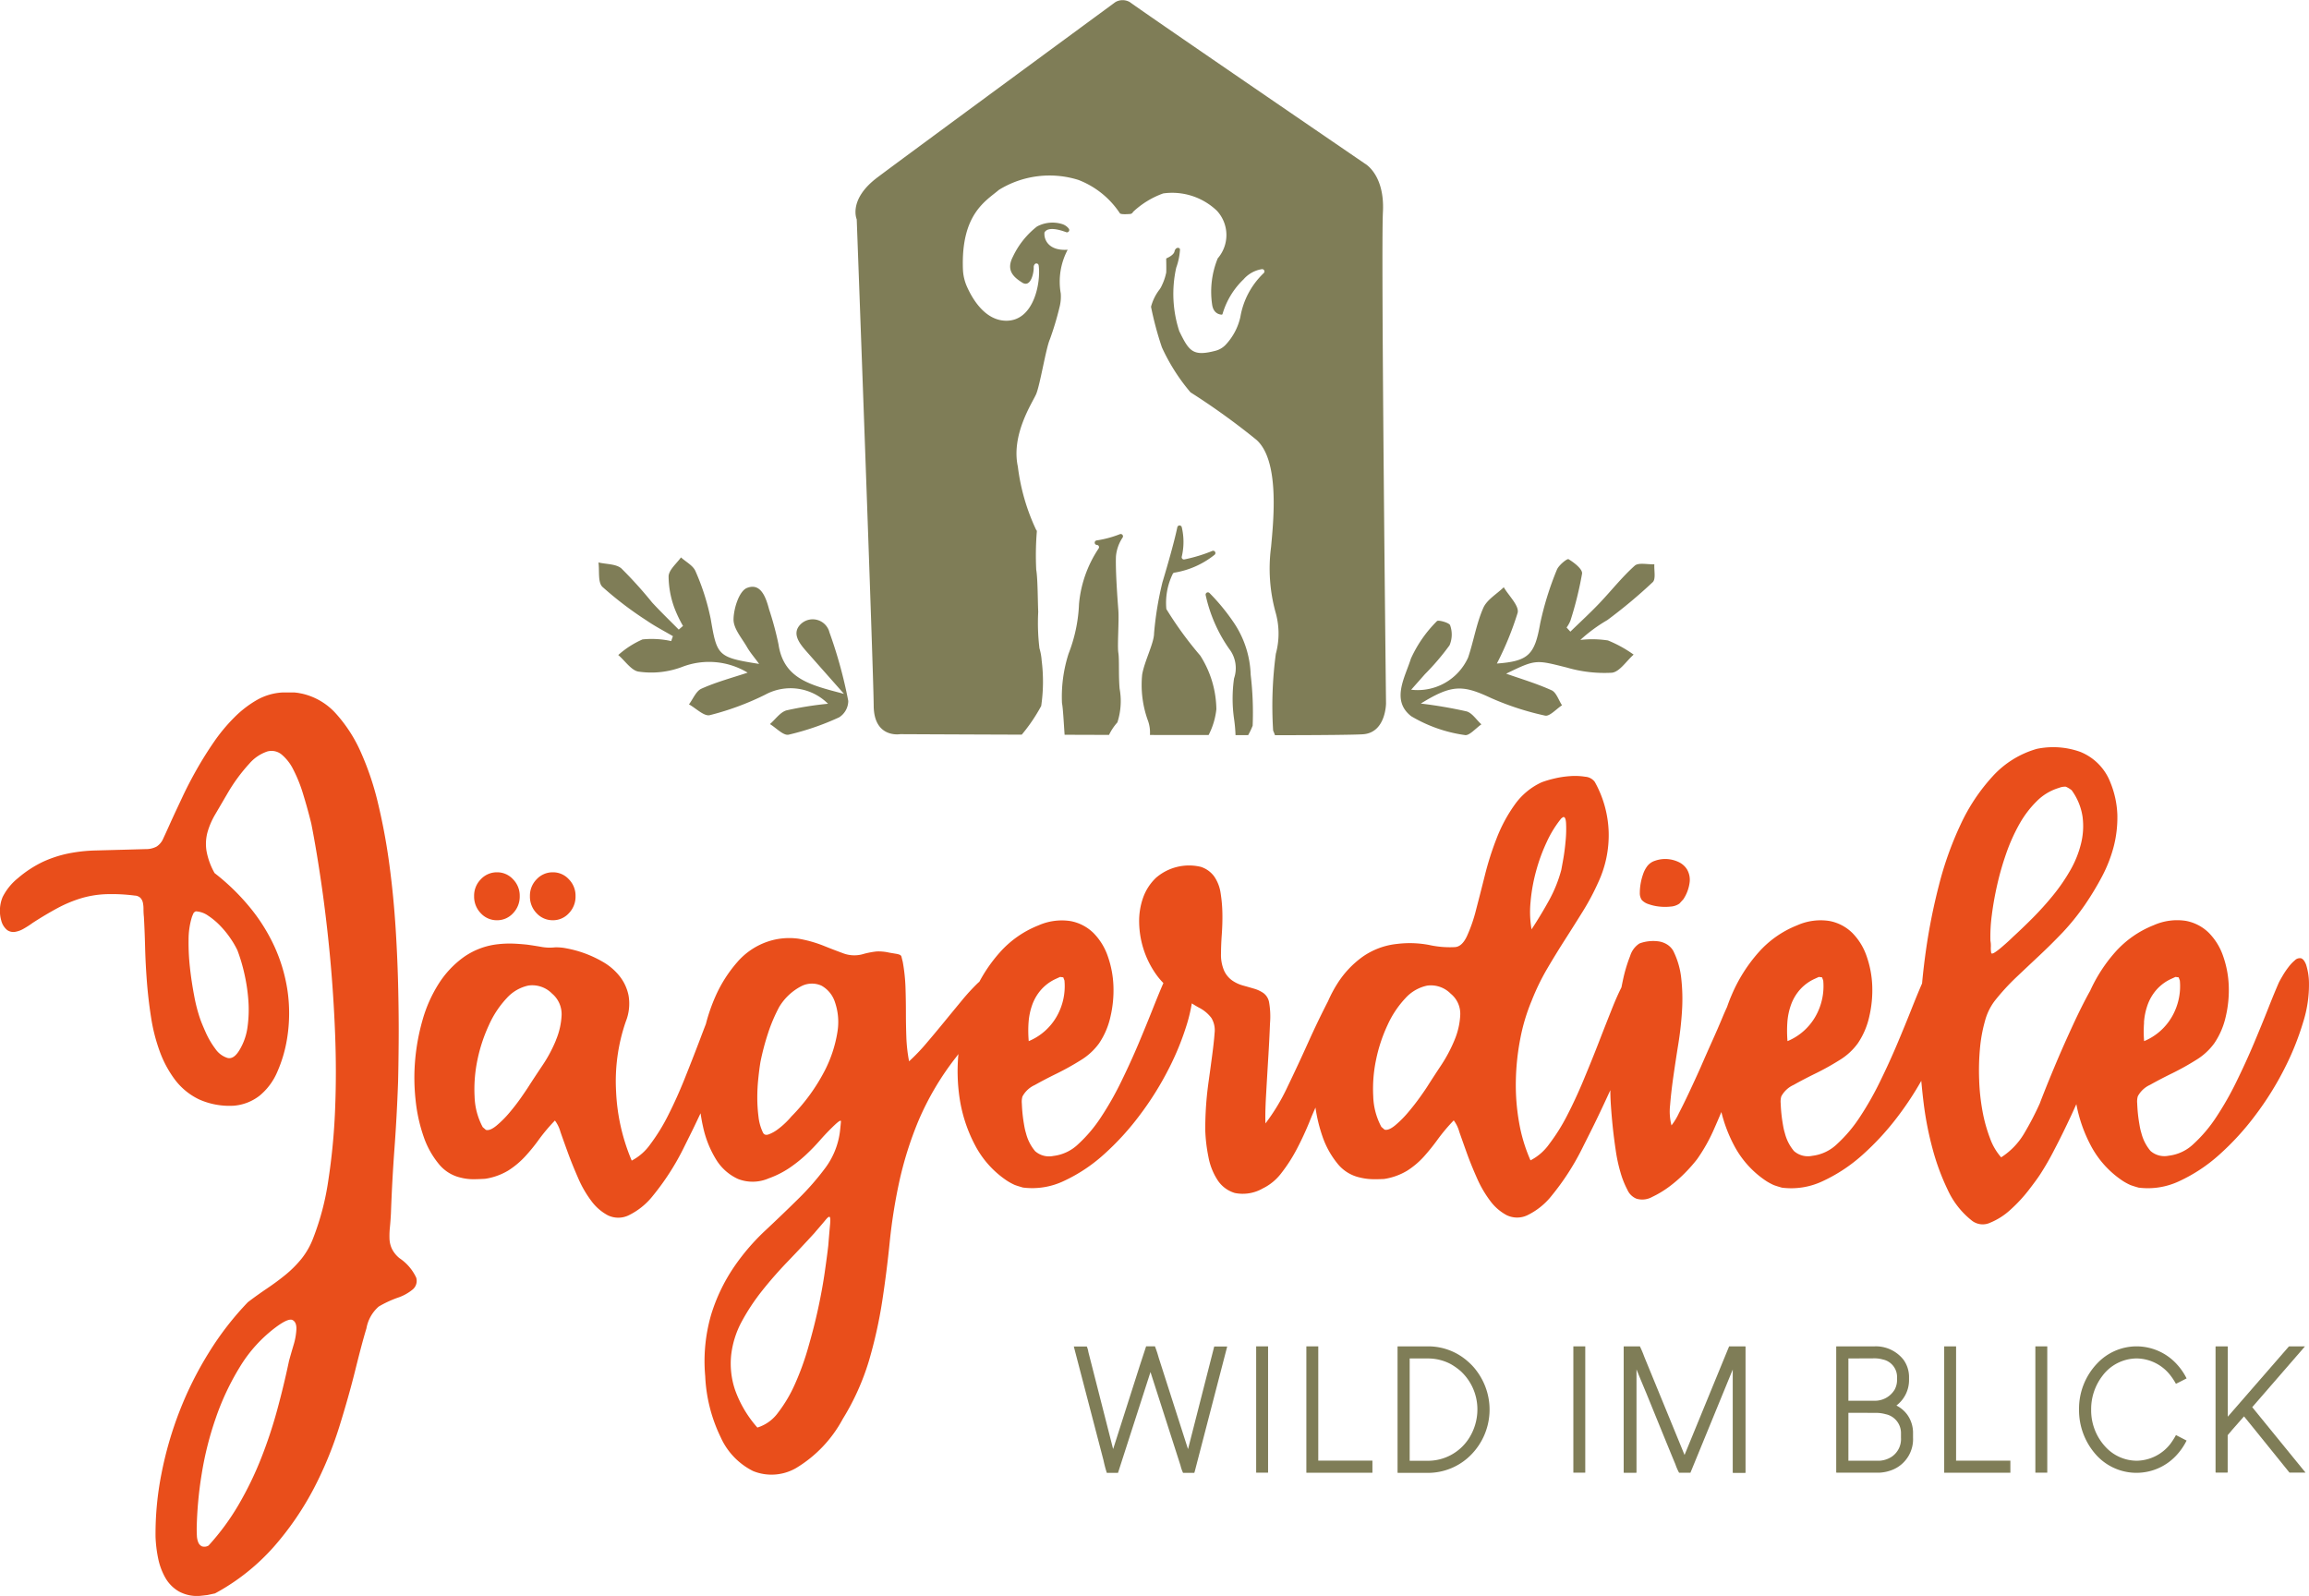
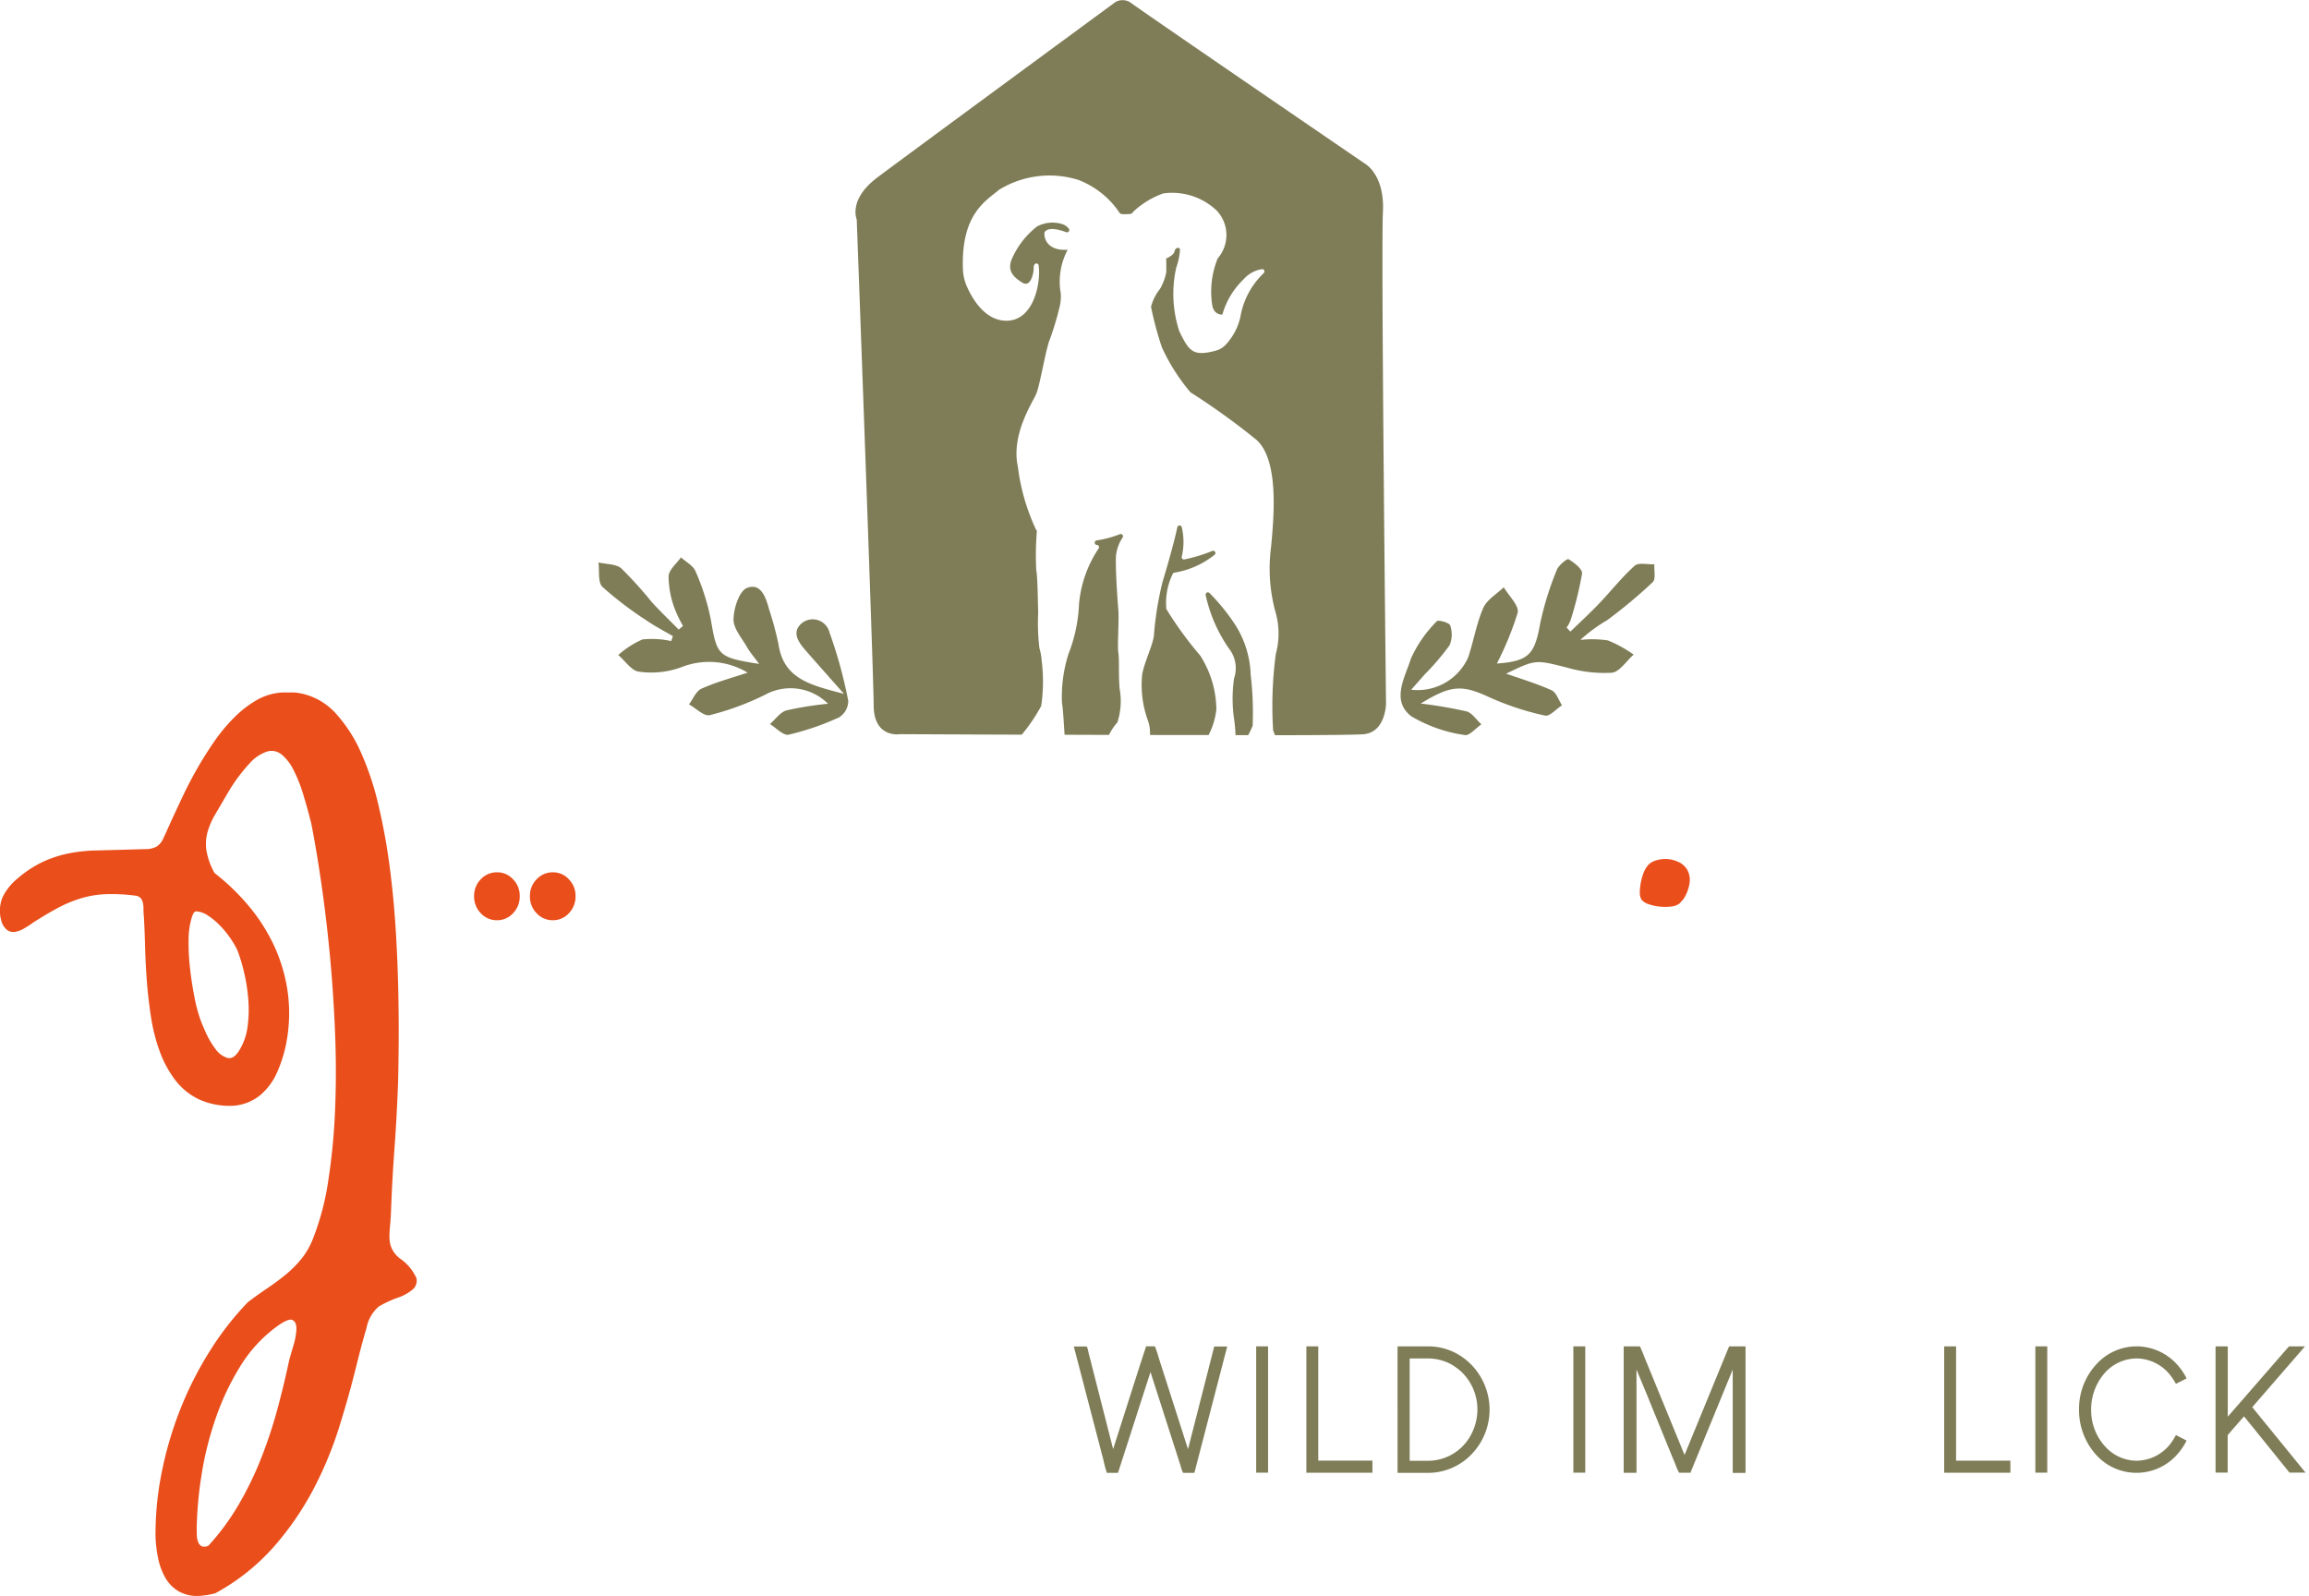
<svg xmlns="http://www.w3.org/2000/svg" width="116.328" height="80.402" viewBox="0 0 116.328 80.402">
  <g id="Logo_Jaegerdiele" transform="translate(-8.637 -8.616)">
    <g id="Gruppe_1" data-name="Gruppe 1" transform="translate(8.637 43.503)">
      <path id="Pfad_1" data-name="Pfad 1" d="M28.768,188.013a1.417,1.417,0,0,1-.388-.479,1.313,1.313,0,0,1-.12-.509,4.159,4.159,0,0,1,.021-.578c.021-.206.037-.437.051-.689q.059-1.658.18-3.295c.081-1.091.139-2.2.18-3.313.014-.518.023-1.181.03-1.986s0-1.692-.021-2.666-.062-1.993-.129-3.063-.169-2.136-.31-3.193a30.354,30.354,0,0,0-.56-3.063,14.476,14.476,0,0,0-.879-2.645,7.288,7.288,0,0,0-1.258-1.956,3.26,3.26,0,0,0-1.706-1.008l-.2-.039-.18-.021h-.622a2.92,2.92,0,0,0-1.279.379,5.375,5.375,0,0,0-1.147.888A8.753,8.753,0,0,0,19.416,162q-.468.68-.869,1.387t-.719,1.387c-.213.453-.4.851-.56,1.2-.173.386-.305.68-.4.879a.909.909,0,0,1-.34.419,1.149,1.149,0,0,1-.56.129l-1.077.03-1.468.039a7.909,7.909,0,0,0-1.339.15,5.9,5.9,0,0,0-1.279.418,5.725,5.725,0,0,0-1.267.828,2.885,2.885,0,0,0-.768.948,1.81,1.81,0,0,0-.069,1.188.894.894,0,0,0,.3.479.543.543,0,0,0,.388.09,1.257,1.257,0,0,0,.439-.16,4.475,4.475,0,0,0,.449-.289c.453-.294.872-.541,1.258-.749a6.565,6.565,0,0,1,1.168-.49,5.035,5.035,0,0,1,1.237-.21,9,9,0,0,1,1.487.069.436.436,0,0,1,.289.12.515.515,0,0,1,.12.24,1.528,1.528,0,0,1,.03.328,3.71,3.71,0,0,0,.021.388c.025.453.046.957.06,1.517s.044,1.138.09,1.736.116,1.2.21,1.8a8.9,8.9,0,0,0,.43,1.7,5.525,5.525,0,0,0,.768,1.438,3.318,3.318,0,0,0,1.218,1,3.748,3.748,0,0,0,1.757.319,2.433,2.433,0,0,0,1.3-.509,3.143,3.143,0,0,0,.879-1.177,6.841,6.841,0,0,0,.5-1.688,7.973,7.973,0,0,0,.021-2.435,8.279,8.279,0,0,0-.668-2.236,9.068,9.068,0,0,0-1.258-1.986,11.082,11.082,0,0,0-1.746-1.688,3.533,3.533,0,0,1-.409-1.128,2.253,2.253,0,0,1,.051-.927,3.834,3.834,0,0,1,.388-.9c.18-.305.381-.652.608-1.038a8.6,8.6,0,0,1,1.117-1.526,2.066,2.066,0,0,1,.9-.608.8.8,0,0,1,.719.15,2.336,2.336,0,0,1,.59.758,7.166,7.166,0,0,1,.49,1.218c.146.472.287.976.418,1.507q.26,1.318.509,3.033t.43,3.623q.18,1.907.259,3.9t0,3.873a31.8,31.8,0,0,1-.34,3.544,13.236,13.236,0,0,1-.758,2.9,3.858,3.858,0,0,1-.6,1.059,5.653,5.653,0,0,1-.8.8c-.294.24-.6.465-.918.68s-.645.446-.978.7a15.153,15.153,0,0,0-1.956,2.525,17.719,17.719,0,0,0-1.477,2.945,18.427,18.427,0,0,0-.918,3.163,15.607,15.607,0,0,0-.3,3.184,6.588,6.588,0,0,0,.129,1.077,3.334,3.334,0,0,0,.358.978,1.866,1.866,0,0,0,.689.7,1.9,1.9,0,0,0,1.1.22l.34-.039.379-.081a10.813,10.813,0,0,0,2.985-2.374,15.005,15.005,0,0,0,2-2.925,19.032,19.032,0,0,0,1.267-3.063q.479-1.536.8-2.825c.213-.858.4-1.581.578-2.166a1.9,1.9,0,0,1,.62-1.1,5.536,5.536,0,0,1,.939-.439,2.342,2.342,0,0,0,.768-.418.562.562,0,0,0,.18-.6A2.4,2.4,0,0,0,28.768,188.013Zm-9.643-17.257a3.534,3.534,0,0,1,.608.509,4.7,4.7,0,0,1,.518.638,4.286,4.286,0,0,1,.349.6,8.75,8.75,0,0,1,.349,1.177,8.958,8.958,0,0,1,.2,1.336,6.331,6.331,0,0,1-.039,1.327,3.007,3.007,0,0,1-.388,1.147c-.2.347-.409.49-.629.43a1.163,1.163,0,0,1-.608-.46,4.214,4.214,0,0,1-.49-.839c-.139-.312-.236-.548-.289-.71a8.058,8.058,0,0,1-.289-1.137c-.086-.453-.157-.918-.21-1.4a11.116,11.116,0,0,1-.069-1.4,3.88,3.88,0,0,1,.169-1.158c.025-.067.051-.123.069-.169a.226.226,0,0,1,.129-.111A1.166,1.166,0,0,1,19.125,170.756Zm4.293,21.659c-.092.312-.166.569-.22.768q-.26,1.238-.6,2.485a23.156,23.156,0,0,1-.818,2.455,17.024,17.024,0,0,1-1.128,2.317,12.038,12.038,0,0,1-1.507,2.046.4.4,0,0,1-.34.039.382.382,0,0,1-.18-.2,1,1,0,0,1-.069-.34c-.007-.134-.009-.259-.009-.379a19.292,19.292,0,0,1,.25-2.714,16.518,16.518,0,0,1,.71-2.825,12.933,12.933,0,0,1,1.218-2.585,7.07,7.07,0,0,1,1.817-2c.412-.305.689-.425.828-.358s.206.22.2.46A3.338,3.338,0,0,1,23.418,192.415Z" transform="translate(-8.637 -159.51)" fill="#e94e1b" />
      <path id="Pfad_2" data-name="Pfad 2" d="M125.268,201.106a1.075,1.075,0,0,0,.8-.349,1.2,1.2,0,0,0,.34-.869,1.172,1.172,0,0,0-.34-.848,1.075,1.075,0,0,0-.8-.349,1.1,1.1,0,0,0-.818.349,1.172,1.172,0,0,0-.34.848,1.2,1.2,0,0,0,.34.869A1.1,1.1,0,0,0,125.268,201.106Z" transform="translate(-97.412 -189.632)" fill="#e94e1b" />
      <path id="Pfad_3" data-name="Pfad 3" d="M113.1,201.106a1.075,1.075,0,0,0,.8-.349,1.2,1.2,0,0,0,.34-.869,1.172,1.172,0,0,0-.34-.848,1.075,1.075,0,0,0-.8-.349,1.1,1.1,0,0,0-.818.349,1.172,1.172,0,0,0-.34.848,1.2,1.2,0,0,0,.34.869A1.091,1.091,0,0,0,113.1,201.106Z" transform="translate(-88.056 -189.632)" fill="#e94e1b" />
      <path id="Pfad_4" data-name="Pfad 4" d="M366.4,198.072a2.322,2.322,0,0,0,.539.12,2.6,2.6,0,0,0,.569,0,.873.873,0,0,0,.439-.15l.2-.22a1.994,1.994,0,0,0,.319-.879,1.038,1.038,0,0,0-.139-.629,1,1,0,0,0-.448-.379,1.58,1.58,0,0,0-.59-.139,1.53,1.53,0,0,0-.578.09.79.79,0,0,0-.419.319,1.451,1.451,0,0,0-.18.37,2.973,2.973,0,0,0-.12.469,2.667,2.667,0,0,0-.039.46.6.6,0,0,0,.1.358A.8.8,0,0,0,366.4,198.072Z" transform="translate(-283.338 -187.406)" fill="#e94e1b" />
-       <path id="Pfad_5" data-name="Pfad 5" d="M194.259,182.382c-.074-.18-.157-.282-.25-.31a.348.348,0,0,0-.31.1,2.085,2.085,0,0,0-.328.349,3.989,3.989,0,0,0-.289.43c-.086.146-.15.259-.19.34-.146.333-.326.768-.539,1.309s-.453,1.124-.719,1.757-.56,1.274-.879,1.926a15.633,15.633,0,0,1-1.017,1.787,7.085,7.085,0,0,1-1.138,1.348,2.172,2.172,0,0,1-1.258.6,1.061,1.061,0,0,1-.918-.24,2.25,2.25,0,0,1-.46-.9,2.945,2.945,0,0,1-.09-.388c-.032-.18-.06-.365-.081-.559s-.032-.377-.039-.548a.949.949,0,0,1,.03-.358,1.319,1.319,0,0,1,.62-.578q.5-.281,1.107-.578a13.3,13.3,0,0,0,1.2-.668,3.15,3.15,0,0,0,.927-.848,3.884,3.884,0,0,0,.578-1.348,5.838,5.838,0,0,0,.15-1.547,5.056,5.056,0,0,0-.28-1.487,3.091,3.091,0,0,0-.719-1.177,2.226,2.226,0,0,0-1.168-.608,2.893,2.893,0,0,0-1.616.22,5.1,5.1,0,0,0-1.947,1.366,7.774,7.774,0,0,0-1.255,1.944c-.014.025-.028.046-.042.072-.259.472-.536,1.024-.828,1.658s-.559,1.23-.8,1.8-.439,1.052-.6,1.457-.247.629-.259.668a15.076,15.076,0,0,1-.788,1.517A3.6,3.6,0,0,1,178.9,192.1a2.945,2.945,0,0,1-.56-.957,7.67,7.67,0,0,1-.379-1.366,10.568,10.568,0,0,1-.169-1.568,12.2,12.2,0,0,1,.039-1.577,7.5,7.5,0,0,1,.25-1.387,2.924,2.924,0,0,1,.479-1.008,11.266,11.266,0,0,1,1.1-1.207q.579-.548,1.168-1.1t1.168-1.158a11.843,11.843,0,0,0,1.119-1.387,14.765,14.765,0,0,0,.869-1.438,7.052,7.052,0,0,0,.59-1.517,5.9,5.9,0,0,0,.18-1.586,4.727,4.727,0,0,0-.358-1.646,2.7,2.7,0,0,0-1.517-1.528,4.055,4.055,0,0,0-2.176-.15,4.775,4.775,0,0,0-2.226,1.378,9.5,9.5,0,0,0-1.616,2.425,16.979,16.979,0,0,0-1.1,3.084,29.952,29.952,0,0,0-.659,3.325c-.076.548-.139,1.082-.187,1.607-.143.328-.317.749-.523,1.267q-.319.808-.719,1.757t-.879,1.926a15.631,15.631,0,0,1-1.017,1.787,7.085,7.085,0,0,1-1.138,1.348,2.172,2.172,0,0,1-1.258.6,1.061,1.061,0,0,1-.918-.24,2.25,2.25,0,0,1-.46-.9,2.944,2.944,0,0,1-.09-.388c-.032-.18-.06-.365-.081-.56s-.032-.377-.039-.548a.949.949,0,0,1,.03-.358,1.319,1.319,0,0,1,.62-.578q.5-.281,1.107-.578a13.306,13.306,0,0,0,1.2-.668,3.149,3.149,0,0,0,.927-.848,3.884,3.884,0,0,0,.578-1.348,5.837,5.837,0,0,0,.15-1.547,5.056,5.056,0,0,0-.28-1.487,3.091,3.091,0,0,0-.719-1.177,2.226,2.226,0,0,0-1.168-.608,2.893,2.893,0,0,0-1.616.22,5.1,5.1,0,0,0-1.947,1.366,7.848,7.848,0,0,0-1.348,2.136c-.088.2-.166.407-.238.615-.069.148-.153.338-.25.571q-.208.5-.49,1.128t-.578,1.309c-.2.453-.4.881-.59,1.288s-.365.758-.52,1.059a3.144,3.144,0,0,1-.37.608,2.811,2.811,0,0,1-.069-1.029q.049-.628.16-1.408c.074-.518.157-1.068.25-1.646a17.046,17.046,0,0,0,.19-1.706,9.334,9.334,0,0,0-.039-1.616,4.032,4.032,0,0,0-.409-1.4.937.937,0,0,0-.319-.319,1.116,1.116,0,0,0-.439-.15,1.933,1.933,0,0,0-.49,0,1.9,1.9,0,0,0-.449.109,1.135,1.135,0,0,0-.469.629,7.562,7.562,0,0,0-.37,1.249c-.023.109-.046.217-.067.331-.148.294-.31.654-.481,1.087-.206.518-.43,1.084-.668,1.7s-.492,1.237-.758,1.877-.543,1.235-.828,1.787a9.515,9.515,0,0,1-.9,1.438,2.634,2.634,0,0,1-.948.828,8.133,8.133,0,0,1-.578-1.926,10.8,10.8,0,0,1-.16-2.085,12.291,12.291,0,0,1,.22-2.1,9.62,9.62,0,0,1,.578-1.935,11.619,11.619,0,0,1,.779-1.607c.294-.5.592-.987.9-1.468s.606-.955.9-1.427a12.211,12.211,0,0,0,.779-1.468,5.62,5.62,0,0,0,.52-2.536,5.51,5.51,0,0,0-.7-2.515.652.652,0,0,0-.479-.259,3.294,3.294,0,0,0-.779-.03,4.793,4.793,0,0,0-.818.129,5.011,5.011,0,0,0-.6.18,3.408,3.408,0,0,0-1.357,1.128,7.618,7.618,0,0,0-.9,1.667,15.157,15.157,0,0,0-.6,1.877c-.16.638-.31,1.225-.449,1.757a7.669,7.669,0,0,1-.46,1.327c-.166.354-.37.536-.608.548a4.834,4.834,0,0,1-1.3-.109,5.242,5.242,0,0,0-1.616-.051,3.679,3.679,0,0,0-1.736.65,4.864,4.864,0,0,0-1.258,1.336,6.467,6.467,0,0,0-.476.895q-.506.981-1.01,2.1t-1.038,2.226a10.069,10.069,0,0,1-1.107,1.836q-.021-.5.03-1.408t.109-1.866q.059-.957.09-1.766a4.154,4.154,0,0,0-.051-1.089.742.742,0,0,0-.28-.439,1.63,1.63,0,0,0-.469-.22c-.18-.053-.365-.106-.56-.16a1.788,1.788,0,0,1-.539-.25,1.239,1.239,0,0,1-.409-.49,2,2,0,0,1-.16-.879c0-.28.014-.6.039-.957s.037-.714.03-1.068a7.2,7.2,0,0,0-.09-1.017,1.964,1.964,0,0,0-.319-.828,1.335,1.335,0,0,0-.68-.49,2.549,2.549,0,0,0-2.254.55,2.58,2.58,0,0,0-.65,1,3.528,3.528,0,0,0-.2,1.258,4.664,4.664,0,0,0,.828,2.573,3.536,3.536,0,0,0,.393.474q-.218.5-.532,1.292t-.719,1.757q-.4.947-.879,1.926a15.631,15.631,0,0,1-1.017,1.787,7.084,7.084,0,0,1-1.138,1.348,2.172,2.172,0,0,1-1.258.6,1.061,1.061,0,0,1-.918-.24,2.25,2.25,0,0,1-.46-.9,2.939,2.939,0,0,1-.09-.388c-.032-.18-.06-.365-.081-.56s-.032-.377-.039-.548a.949.949,0,0,1,.03-.358,1.319,1.319,0,0,1,.62-.578q.5-.281,1.107-.578a13.636,13.636,0,0,0,1.2-.668,3.189,3.189,0,0,0,.929-.848,3.884,3.884,0,0,0,.578-1.348,5.838,5.838,0,0,0,.15-1.547,5.058,5.058,0,0,0-.28-1.487,3.092,3.092,0,0,0-.719-1.177,2.226,2.226,0,0,0-1.168-.608,2.893,2.893,0,0,0-1.616.22,5.1,5.1,0,0,0-1.947,1.366,7.593,7.593,0,0,0-1.024,1.47l-.065.055a10.192,10.192,0,0,0-.809.879c-.287.347-.578.7-.879,1.068s-.6.728-.909,1.089a9.735,9.735,0,0,1-.879.918,7.875,7.875,0,0,1-.139-1.249q-.021-.61-.021-1.228t-.021-1.249a9.009,9.009,0,0,0-.139-1.288c-.028-.106-.046-.187-.06-.24a.15.15,0,0,0-.081-.109.761.761,0,0,0-.18-.051l-.358-.06a2.38,2.38,0,0,0-.638-.06,4.246,4.246,0,0,0-.638.12,1.6,1.6,0,0,1-1.029-.021c-.326-.12-.673-.252-1.038-.4a6.348,6.348,0,0,0-1.218-.34,3.393,3.393,0,0,0-1.547.139,3.515,3.515,0,0,0-1.556,1.047,6.789,6.789,0,0,0-1.1,1.736,8.893,8.893,0,0,0-.474,1.373c-.109.28-.22.571-.333.872q-.35.919-.738,1.887t-.818,1.817a9.555,9.555,0,0,1-.9,1.468,2.658,2.658,0,0,1-.948.839,10.045,10.045,0,0,1-.788-3.493,9.2,9.2,0,0,1,.49-3.514,2.424,2.424,0,0,0,.139-1.309,2.292,2.292,0,0,0-.46-.987,2.944,2.944,0,0,0-.818-.7,5.7,5.7,0,0,0-1.845-.689,2.529,2.529,0,0,0-.59-.051,2.375,2.375,0,0,1-.71-.03c-.273-.046-.509-.083-.707-.109-.252-.025-.492-.044-.719-.051a5.142,5.142,0,0,0-.719.03,3.679,3.679,0,0,0-1.736.65,4.864,4.864,0,0,0-1.258,1.336,6.891,6.891,0,0,0-.809,1.806,10.671,10.671,0,0,0-.379,2.025,10.329,10.329,0,0,0,.021,2.037,8.072,8.072,0,0,0,.4,1.827,4.392,4.392,0,0,0,.758,1.378,1.977,1.977,0,0,0,1.107.7,2.548,2.548,0,0,0,.62.081c.2,0,.4-.007.62-.021a3.175,3.175,0,0,0,1.168-.419,4.291,4.291,0,0,0,.839-.7,8.954,8.954,0,0,0,.707-.869,9.185,9.185,0,0,1,.8-.948,1.739,1.739,0,0,1,.28.578q.16.458.379,1.059c.146.4.317.818.509,1.258a5.588,5.588,0,0,0,.659,1.147,2.487,2.487,0,0,0,.828.728,1.206,1.206,0,0,0,1.029.021,3.51,3.51,0,0,0,1.258-1.008,12.65,12.65,0,0,0,1.507-2.326c.106-.213.259-.523.46-.927.136-.275.277-.576.428-.895.035.227.072.449.123.666a5.226,5.226,0,0,0,.668,1.676,2.512,2.512,0,0,0,1.1.969,2.027,2.027,0,0,0,1.538-.03,4.71,4.71,0,0,0,1.008-.5,6.84,6.84,0,0,0,.839-.659,9.922,9.922,0,0,0,.738-.758q.35-.4.749-.779c.213-.2.317-.257.31-.169s-.023.257-.051.509a3.887,3.887,0,0,1-.728,1.817,13.286,13.286,0,0,1-1.378,1.577q-.787.777-1.667,1.6a11.028,11.028,0,0,0-1.586,1.857,8.955,8.955,0,0,0-1.128,2.365,8.4,8.4,0,0,0-.3,3.105,7.82,7.82,0,0,0,.779,3.075,3.506,3.506,0,0,0,1.637,1.706,2.471,2.471,0,0,0,2.157-.15,6.423,6.423,0,0,0,2.356-2.476,12.326,12.326,0,0,0,1.327-2.955,23.229,23.229,0,0,0,.659-2.964q.229-1.488.379-2.985a27.4,27.4,0,0,1,.479-3.033,18,18,0,0,1,.978-3.105,14.223,14.223,0,0,1,1.887-3.184c.037-.049.076-.1.118-.16a9.279,9.279,0,0,0,.06,2.226,7.437,7.437,0,0,0,.788,2.386,4.853,4.853,0,0,0,1.607,1.776,2.968,2.968,0,0,0,.388.21c.086.032.222.076.409.129a3.7,3.7,0,0,0,2.055-.328,8.068,8.068,0,0,0,2.007-1.327,13.465,13.465,0,0,0,1.817-1.986,15.551,15.551,0,0,0,1.457-2.326,13.764,13.764,0,0,0,.948-2.344,8.182,8.182,0,0,0,.222-.966c.136.083.261.16.368.217a1.79,1.79,0,0,1,.62.518,1.187,1.187,0,0,1,.16.758q-.031.479-.169,1.477c-.039.305-.081.6-.12.879s-.074.553-.1.818-.046.539-.06.818-.021.578-.021.9a8.134,8.134,0,0,0,.16,1.348,3.191,3.191,0,0,0,.46,1.168,1.573,1.573,0,0,0,.869.65,2.017,2.017,0,0,0,1.408-.229,2.607,2.607,0,0,0,.948-.788,7.9,7.9,0,0,0,.779-1.218c.234-.446.442-.9.629-1.357.1-.259.206-.495.3-.712a7.822,7.822,0,0,0,.347,1.44,4.438,4.438,0,0,0,.758,1.378,1.977,1.977,0,0,0,1.107.7,2.973,2.973,0,0,0,.62.09c.2.007.407,0,.62-.009a3.174,3.174,0,0,0,1.168-.418,4.105,4.105,0,0,0,.839-.708,10.388,10.388,0,0,0,.707-.879,9.188,9.188,0,0,1,.8-.948,1.74,1.74,0,0,1,.28.578q.16.458.379,1.068c.146.407.317.825.509,1.258a5.7,5.7,0,0,0,.659,1.138,2.486,2.486,0,0,0,.828.728,1.206,1.206,0,0,0,1.029.021,3.51,3.51,0,0,0,1.258-1.008,12.648,12.648,0,0,0,1.507-2.326c.106-.213.259-.518.46-.918s.416-.848.65-1.348c.109-.234.22-.472.331-.714,0,.037,0,.074,0,.1,0,.16.009.4.03.71s.051.659.09,1.038.09.772.15,1.177a7.868,7.868,0,0,0,.24,1.117,4.484,4.484,0,0,0,.349.879.847.847,0,0,0,.46.449,1.02,1.02,0,0,0,.788-.09,5.067,5.067,0,0,0,.9-.548,6.908,6.908,0,0,0,.818-.728,7.452,7.452,0,0,0,.548-.629,8.626,8.626,0,0,0,.869-1.556c.118-.266.236-.539.351-.816a7.317,7.317,0,0,0,.647,1.695,4.853,4.853,0,0,0,1.607,1.776,2.968,2.968,0,0,0,.388.21c.086.032.222.076.409.129a3.7,3.7,0,0,0,2.055-.328,8.068,8.068,0,0,0,2.007-1.327,13.465,13.465,0,0,0,1.817-1.986,15.966,15.966,0,0,0,1.142-1.741c.032.363.072.749.125,1.172a16.6,16.6,0,0,0,.439,2.236,11.726,11.726,0,0,0,.768,2.085,4.194,4.194,0,0,0,1.188,1.526.886.886,0,0,0,.948.129,3.422,3.422,0,0,0,1.029-.659,7.563,7.563,0,0,0,.909-.978c.273-.354.469-.622.59-.809a13.942,13.942,0,0,0,.7-1.218q.42-.8.869-1.766c.083-.178.164-.361.247-.543a7.309,7.309,0,0,0,.731,2.09,4.853,4.853,0,0,0,1.607,1.776,2.966,2.966,0,0,0,.388.21c.086.032.222.076.409.129a3.7,3.7,0,0,0,2.055-.328,8.068,8.068,0,0,0,2.007-1.327,13.464,13.464,0,0,0,1.817-1.986,15.551,15.551,0,0,0,1.457-2.326,13.957,13.957,0,0,0,.948-2.344,6.271,6.271,0,0,0,.3-2.046A3.192,3.192,0,0,0,194.259,182.382Zm-8.164,2.925a3.281,3.281,0,0,1,.18-.879,2.376,2.376,0,0,1,.439-.758,2.226,2.226,0,0,1,.749-.559l.22-.1.159.021.06.16a3.077,3.077,0,0,1-.4,1.826,2.9,2.9,0,0,1-1.4,1.228A5.811,5.811,0,0,1,186.1,185.307Zm-7.667-5.4q.09-.728.27-1.526a14.453,14.453,0,0,1,.46-1.6,9.185,9.185,0,0,1,.659-1.468,5.161,5.161,0,0,1,.879-1.158,2.642,2.642,0,0,1,1.117-.668.82.82,0,0,1,.34-.06,1.2,1.2,0,0,1,.3.18,3.019,3.019,0,0,1,.548,1.336,3.645,3.645,0,0,1-.081,1.366,5.2,5.2,0,0,1-.548,1.348,9.38,9.38,0,0,1-.869,1.258c-.326.4-.666.775-1.017,1.128s-.682.668-.987.948c-.028.028-.092.09-.2.19s-.222.2-.349.31-.243.2-.349.271-.173.09-.2.051a1.307,1.307,0,0,1-.021-.31,1.31,1.31,0,0,0-.021-.31A8.151,8.151,0,0,1,178.428,179.906Zm-10.3,5.4a3.281,3.281,0,0,1,.18-.879,2.376,2.376,0,0,1,.439-.758,2.227,2.227,0,0,1,.749-.559l.22-.1.16.021.06.16a3.077,3.077,0,0,1-.4,1.826,2.9,2.9,0,0,1-1.4,1.228A6.085,6.085,0,0,1,168.128,185.307Zm-12.936-6.09a8.691,8.691,0,0,1,.28-1.547,8.889,8.889,0,0,1,.539-1.468,5.51,5.51,0,0,1,.728-1.177l.081-.06c.092-.039.146.062.16.31a6.158,6.158,0,0,1-.021.858c-.028.326-.067.638-.12.939s-.088.483-.1.548a6.8,6.8,0,0,1-.629,1.556q-.409.739-.869,1.438A5.071,5.071,0,0,1,155.193,179.217Zm-25.291,6.09a3.281,3.281,0,0,1,.18-.879,2.376,2.376,0,0,1,.439-.758,2.227,2.227,0,0,1,.749-.559l.22-.1.16.021.06.16a3.077,3.077,0,0,1-.4,1.826,2.9,2.9,0,0,1-1.4,1.228A6.084,6.084,0,0,1,129.9,185.307Zm-23.814.9a7.057,7.057,0,0,1-.68,1.267q-.409.61-.689,1.047c-.067.106-.19.289-.37.548s-.379.518-.6.779a5.207,5.207,0,0,1-.659.659c-.22.18-.4.25-.529.21l-.16-.139a3.471,3.471,0,0,1-.409-1.538,7.235,7.235,0,0,1,.139-1.826,8.025,8.025,0,0,1,.578-1.766,4.918,4.918,0,0,1,.9-1.366,2.047,2.047,0,0,1,1.1-.638,1.4,1.4,0,0,1,1.188.409,1.353,1.353,0,0,1,.479,1.077A3.673,3.673,0,0,1,106.087,186.2Zm14.182-.409a6.494,6.494,0,0,1-.659,1.977,9.452,9.452,0,0,1-1.658,2.266,3.546,3.546,0,0,1-.259.28,3.858,3.858,0,0,1-.43.37,1.792,1.792,0,0,1-.449.25c-.146.053-.247.021-.3-.1a2.451,2.451,0,0,1-.22-.788,7.652,7.652,0,0,1-.06-.957,8.969,8.969,0,0,1,.051-.969c.032-.319.069-.6.109-.839a12.67,12.67,0,0,1,.37-1.408,8.3,8.3,0,0,1,.569-1.348,2.8,2.8,0,0,1,1.128-1.059,1.169,1.169,0,0,1,1.008-.021,1.465,1.465,0,0,1,.68.839A3.062,3.062,0,0,1,120.269,185.795Zm-.37,9.692c-.021.227-.051.578-.09,1.059-.039.347-.1.8-.18,1.357s-.19,1.158-.328,1.8-.307,1.295-.5,1.965a13.533,13.533,0,0,1-.668,1.847,7,7,0,0,1-.848,1.438,2.027,2.027,0,0,1-1.047.758,5.785,5.785,0,0,1-1.128-1.907,4.154,4.154,0,0,1-.19-1.766,4.652,4.652,0,0,1,.518-1.646,10.528,10.528,0,0,1,1.017-1.547q.6-.759,1.3-1.487t1.357-1.447l.1-.12c.2-.227.351-.407.46-.539s.176-.183.21-.15S119.92,195.26,119.9,195.487Zm31.462-9.3a7.486,7.486,0,0,1-.68,1.279q-.409.617-.689,1.059c-.067.106-.19.287-.37.539s-.379.509-.6.768a5.209,5.209,0,0,1-.659.659c-.22.18-.4.25-.529.21l-.16-.139a3.471,3.471,0,0,1-.409-1.538,7.13,7.13,0,0,1,.139-1.826,7.83,7.83,0,0,1,.578-1.757,4.965,4.965,0,0,1,.9-1.357,2.047,2.047,0,0,1,1.1-.638,1.4,1.4,0,0,1,1.188.409,1.3,1.3,0,0,1,.479,1.059A3.684,3.684,0,0,1,151.362,186.186Z" transform="translate(-78.081 -168.681)" fill="#e94e1b" />
    </g>
    <g id="Gruppe_2" data-name="Gruppe 2" transform="translate(51.733 8.616)">
      <path id="Pfad_6" data-name="Pfad 6" d="M242.778,134.462a3.47,3.47,0,0,0,.113-1.695c-.062-.705-.009-1.452-.065-1.815s.042-1.607,0-2.153-.148-1.977-.12-2.7a2.022,2.022,0,0,1,.338-.953.115.115,0,0,0-.141-.166,5.316,5.316,0,0,1-1.168.314.114.114,0,0,0,.012.227h0a.114.114,0,0,1,.088.176,5.98,5.98,0,0,0-.99,2.8,7.681,7.681,0,0,1-.523,2.495,7.093,7.093,0,0,0-.335,2.5c.051.24.083.9.132,1.593l2.238.007A2.7,2.7,0,0,1,242.778,134.462Z" transform="translate(-229.58 -98.068)" fill="#7f7d57" />
      <path id="Pfad_7" data-name="Pfad 7" d="M260.745,133.662a3.687,3.687,0,0,0,.391-1.3,5.137,5.137,0,0,0-.811-2.7,18.344,18.344,0,0,1-1.709-2.347,3.33,3.33,0,0,1,.319-1.764.11.11,0,0,1,.085-.069,4.352,4.352,0,0,0,2.025-.9.114.114,0,0,0-.12-.192,7.743,7.743,0,0,1-1.4.425.113.113,0,0,1-.132-.141,3.224,3.224,0,0,0,0-1.48.115.115,0,0,0-.224,0c-.187.9-.659,2.472-.751,2.777a16.608,16.608,0,0,0-.421,2.566c0,.492-.486,1.408-.6,2.083a5.262,5.262,0,0,0,.3,2.34,1.761,1.761,0,0,1,.092.7C258.794,133.66,259.788,133.662,260.745,133.662Z" transform="translate(-242.951 -96.632)" fill="#7f7d57" />
      <path id="Pfad_8" data-name="Pfad 8" d="M272.79,139.236a10.428,10.428,0,0,0-1.228-1.5.115.115,0,0,0-.2.095,7.491,7.491,0,0,0,1.184,2.71,1.584,1.584,0,0,1,.247,1.489,7.192,7.192,0,0,0,0,2.039,7.466,7.466,0,0,1,.074.821h.636a3.681,3.681,0,0,0,.227-.476,16.218,16.218,0,0,0-.1-2.571A4.959,4.959,0,0,0,272.79,139.236Z" transform="translate(-253.717 -107.854)" fill="#7f7d57" />
      <path id="Pfad_9" data-name="Pfad 9" d="M221.612,19.3c.1-1.887-.9-2.435-.9-2.435s-10.869-7.429-11.851-8.143a.724.724,0,0,0-.728,0s-10.5,7.713-11.988,8.832-1.043,2.113-1.043,2.113.846,22.834.855,24.5,1.339,1.436,1.339,1.436,2.626.014,6.12.025a8.608,8.608,0,0,0,.98-1.445,8.454,8.454,0,0,0,.023-2.289,2.817,2.817,0,0,0-.111-.617,10.568,10.568,0,0,1-.062-1.838c-.025-.523-.023-1.7-.1-2.113a14.776,14.776,0,0,1,.03-1.931.108.108,0,0,0-.037-.09,10.462,10.462,0,0,1-.92-3.184c-.344-1.6.717-3.191.916-3.635s.5-2.337.7-2.781a14.955,14.955,0,0,0,.481-1.6,2.147,2.147,0,0,0,.065-.707,3.42,3.42,0,0,1,.349-2.2c-.943.065-1.179-.486-1.172-.8a.227.227,0,0,1,0-.042.094.094,0,0,1,.019-.055c.192-.273.763-.106,1.077.012a.115.115,0,0,0,.136-.171.67.67,0,0,0-.328-.234,1.647,1.647,0,0,0-1.279.12,4.209,4.209,0,0,0-1.218,1.531c-.349.682.044,1.022.476,1.295s.585-.5.578-.758a.225.225,0,0,1,.062-.18.114.114,0,0,1,.187.072c.118.844-.231,2.809-1.651,2.786-1.04-.018-1.669-1.064-1.954-1.7a2.378,2.378,0,0,1-.21-.883c-.106-2.793,1.158-3.452,1.815-4.011a4.86,4.86,0,0,1,4-.5,4.389,4.389,0,0,1,2.092,1.681c.049.065.356.046.516.035a.173.173,0,0,0,.141-.092.1.1,0,0,1,.025-.03,4.374,4.374,0,0,1,1.5-.913,3.259,3.259,0,0,1,2.705.872,1.8,1.8,0,0,1,.042,2.4,4.445,4.445,0,0,0-.28,2.335c.065.437.361.492.476.5a.048.048,0,0,0,.049-.042,3.945,3.945,0,0,1,1.054-1.734,1.55,1.55,0,0,1,.925-.516.116.116,0,0,1,.086.206,3.973,3.973,0,0,0-1.17,2.208,2.994,2.994,0,0,1-.705,1.357,1.077,1.077,0,0,1-.546.34c-1.147.3-1.334.021-1.826-.987a6.054,6.054,0,0,1-.153-3.2,3.245,3.245,0,0,0,.19-.927c-.046-.12-.233-.095-.277.111-.037.178-.326.312-.4.344a.03.03,0,0,0-.018.028c0,.1.012.529,0,.694a2.758,2.758,0,0,1-.217.64,1.117,1.117,0,0,1-.111.2,2.436,2.436,0,0,0-.437.881,16.456,16.456,0,0,0,.548,2.044,9.761,9.761,0,0,0,1.44,2.266,35.449,35.449,0,0,1,3.322,2.393c1.181,1.05.858,4.078.738,5.4a8.3,8.3,0,0,0,.24,3.341,3.881,3.881,0,0,1,0,2.039,19.758,19.758,0,0,0-.136,3.87c.035.076.065.155.092.231,2.432,0,4.194-.021,4.485-.051,1.11-.118,1.11-1.558,1.11-1.558S221.51,21.183,221.612,19.3Z" transform="translate(-195.036 -8.616)" fill="#7f7d57" />
    </g>
    <path id="Pfad_10" data-name="Pfad 10" d="M314.862,137.7a22.7,22.7,0,0,1,2.3.393c.289.076.5.428.754.654-.282.192-.615.592-.837.539a7.236,7.236,0,0,1-2.7-.948c-1.031-.8-.305-1.97-.016-2.9a6.34,6.34,0,0,1,1.313-1.891c.06-.074.624.079.664.21a1.381,1.381,0,0,1-.03,1.008,12.309,12.309,0,0,1-1.242,1.457c-.217.247-.437.495-.691.781a2.79,2.79,0,0,0,2.867-1.618c.282-.828.418-1.711.765-2.5.183-.419.677-.7,1.033-1.045.252.432.784.932.7,1.285a15.585,15.585,0,0,1-1.047,2.559c1.6-.118,1.907-.449,2.183-2.025a15.576,15.576,0,0,1,.835-2.689c.088-.236.523-.585.592-.543.284.171.71.5.682.726a17.886,17.886,0,0,1-.587,2.374,1.675,1.675,0,0,1-.192.342c.062.069.125.139.19.208.486-.472.987-.932,1.454-1.422.6-.629,1.142-1.322,1.787-1.9.194-.173.652-.055.99-.072-.021.307.083.742-.081.9a25.5,25.5,0,0,1-2.289,1.912,7.714,7.714,0,0,0-1.359,1,5.248,5.248,0,0,1,1.39.025,6.258,6.258,0,0,1,1.295.714c-.365.321-.71.874-1.1.913a6.768,6.768,0,0,1-2.266-.261c-1.563-.391-1.556-.423-3.056.308.707.25,1.521.49,2.289.837.24.109.354.5.525.756-.289.185-.624.573-.855.52a14.121,14.121,0,0,1-2.735-.892C316.964,136.749,316.421,136.737,314.862,137.7Z" transform="translate(-234.645 -93.639)" fill="#7f7d57" />
    <path id="Pfad_11" data-name="Pfad 11" d="M146.541,135.9a3.762,3.762,0,0,0-3.3-.289,4.4,4.4,0,0,1-2.171.24c-.375-.037-.7-.546-1.047-.839a4.625,4.625,0,0,1,1.221-.786,4.559,4.559,0,0,1,1.447.083c.028-.083.055-.164.086-.247-.444-.261-.909-.5-1.329-.791a17.754,17.754,0,0,1-2.222-1.692c-.24-.231-.143-.809-.2-1.23.393.092.885.069,1.154.3a21.112,21.112,0,0,1,1.549,1.716c.432.469.892.911,1.341,1.366l.215-.185a6.075,6.075,0,0,1-.451-.955,4.718,4.718,0,0,1-.275-1.556c.025-.328.4-.629.624-.941.252.229.615.412.733.7a11.651,11.651,0,0,1,.765,2.4c.317,1.857.349,1.937,2.439,2.266-.24-.331-.444-.564-.6-.83-.264-.465-.7-.95-.689-1.422.009-.553.284-1.417.673-1.574.7-.28.957.474,1.119,1.08a15.873,15.873,0,0,1,.472,1.755c.264,1.766,1.635,2.06,3.3,2.5-.761-.862-1.329-1.5-1.9-2.15-.37-.421-.765-.939-.238-1.4a.87.87,0,0,1,1.406.451,23.011,23.011,0,0,1,.948,3.456.988.988,0,0,1-.46.825,13.277,13.277,0,0,1-2.543.874c-.264.058-.627-.342-.943-.534.275-.238.518-.6.835-.691a17.258,17.258,0,0,1,2.09-.333,2.669,2.669,0,0,0-3.154-.462,13.87,13.87,0,0,1-2.8,1.036c-.287.072-.7-.349-1.05-.543.206-.273.356-.67.629-.791C144.967,136.37,145.766,136.157,146.541,135.9Z" transform="translate(-100.238 -93.396)" fill="#7f7d57" />
    <g id="Gruppe_3" data-name="Gruppe 3" transform="translate(62.739 76.443)">
      <path id="Pfad_12" data-name="Pfad 12" d="M243.287,301.982a1.016,1.016,0,0,1,.083.282l1.244,4.878h.009l1.336-4.182.321-.98h.444a5.708,5.708,0,0,1,.187.566l1.475,4.6h.009l1.316-5.158,0,0h.645l.009,0h0l-1.623,6.249c-.021.079-.032.118-.039.118h-.562a1.836,1.836,0,0,1-.127-.365l-1.514-4.714h0l-1.637,5.08H244.3a6.372,6.372,0,0,1-.169-.64l-1.494-5.727,0,0h.643Z" transform="translate(-242.64 -301.98)" fill="#7f7d57" />
      <path id="Pfad_13" data-name="Pfad 13" d="M282.345,301.99h.6l0,0v6.363l0,0h-.6l0,0v-6.363Z" transform="translate(-273.161 -301.988)" fill="#7f7d57" />
-       <path id="Pfad_14" data-name="Pfad 14" d="M293.3,301.99h.6l0,0v5.757h2.728v.61H293.3l0,0v-6.363Z" transform="translate(-281.587 -301.988)" fill="#7f7d57" />
+       <path id="Pfad_14" data-name="Pfad 14" d="M293.3,301.99h.6l0,0v5.757h2.728v.61H293.3l0,0Z" transform="translate(-281.587 -301.988)" fill="#7f7d57" />
      <path id="Pfad_15" data-name="Pfad 15" d="M313.174,301.99h1.54a3,3,0,0,1,1.984.754,2.879,2.879,0,0,1,.5.553,3.242,3.242,0,0,1-.273,4.095,3.043,3.043,0,0,1-2.294.971h-1.454l-.014-.014V302Zm.6.61v5.154h.862a2.453,2.453,0,0,0,2.141-1.158,2.709,2.709,0,0,0,.409-1.42,2.621,2.621,0,0,0-.849-1.944,3.169,3.169,0,0,0-.488-.345,2.443,2.443,0,0,0-1.131-.287Z" transform="translate(-296.856 -301.988)" fill="#7f7d57" />
      <path id="Pfad_16" data-name="Pfad 16" d="M351.465,301.99h.6l0,0v6.363l0,0h-.6l0,0v-6.363Z" transform="translate(-326.301 -301.988)" fill="#7f7d57" />
      <path id="Pfad_17" data-name="Pfad 17" d="M362.426,301.99h.809a5.629,5.629,0,0,1,.227.539l2.023,4.932h0l2.245-5.47h.814l.014.014v6.346l-.014.014h-.617l-.014-.014v-5.193h0l-2.132,5.2,0,0h-.571a2.72,2.72,0,0,1-.192-.444q-.014-.014-1.445-3.53-.444-1.061-.509-1.237h0v5.2l-.014.014h-.617l-.014-.014V302Z" transform="translate(-334.719 -301.988)" fill="#7f7d57" />
-       <path id="Pfad_18" data-name="Pfad 18" d="M408.774,301.99h1.914a1.77,1.77,0,0,1,1.466.68,1.5,1.5,0,0,1,.275.888v.113a1.612,1.612,0,0,1-.636,1.3v0a1.527,1.527,0,0,1,.562.483,1.574,1.574,0,0,1,.275.932v.2a1.662,1.662,0,0,1-.98,1.6,2.02,2.02,0,0,1-.691.166l-1.572,0h-.613l-.014-.014V302Zm.6.61v2.129h1.276a1.156,1.156,0,0,0,1.057-.566,1.026,1.026,0,0,0,.118-.5v-.113a.9.9,0,0,0-.721-.9,1.489,1.489,0,0,0-.4-.056Zm0,2.737v2.416h.049l1.5,0a1.259,1.259,0,0,0,.617-.192,1.072,1.072,0,0,0,.483-.966v-.213a.97.97,0,0,0-.779-.976,1.77,1.77,0,0,0-.479-.065Z" transform="translate(-370.353 -301.988)" fill="#7f7d57" />
      <path id="Pfad_19" data-name="Pfad 19" d="M432.265,301.99h.6l0,0v5.757H435.6v.61h-3.334l0,0v-6.363Z" transform="translate(-388.419 -301.988)" fill="#7f7d57" />
      <path id="Pfad_20" data-name="Pfad 20" d="M452.135,301.99h.6l0,0v6.363l0,0h-.6l0,0v-6.363Z" transform="translate(-403.695 -301.988)" fill="#7f7d57" />
      <path id="Pfad_21" data-name="Pfad 21" d="M464.552,301.99h.053a2.748,2.748,0,0,1,2,.9,3.081,3.081,0,0,1,.492.714c-.349.18-.527.271-.539.271a3.022,3.022,0,0,0-.3-.453,2.18,2.18,0,0,0-1.667-.823h-.025a2.169,2.169,0,0,0-1.711.879,2.752,2.752,0,0,0-.566,1.676v.044a2.7,2.7,0,0,0,.735,1.87,2.151,2.151,0,0,0,1.563.684,2.183,2.183,0,0,0,1.692-.849,3.518,3.518,0,0,0,.282-.444l.536.277a3.129,3.129,0,0,1-.527.758,2.735,2.735,0,0,1-4.113-.134,3.369,3.369,0,0,1-.779-2.164v-.044a3.3,3.3,0,0,1,.913-2.3A2.729,2.729,0,0,1,464.552,301.99Z" transform="translate(-411.038 -301.988)" fill="#7f7d57" />
      <path id="Pfad_22" data-name="Pfad 22" d="M491.454,301.99h.583l.014.014v3.53l3.068-3.526.021-.018h.793V302l-2.65,3.054v0l2.684,3.295-.009,0h-.8l-1.824-2.259-.465-.573q-.787.891-.823.948v1.87l-.014.014h-.583l-.014-.014V302Z" transform="translate(-433.917 -301.988)" fill="#7f7d57" />
    </g>
  </g>
</svg>